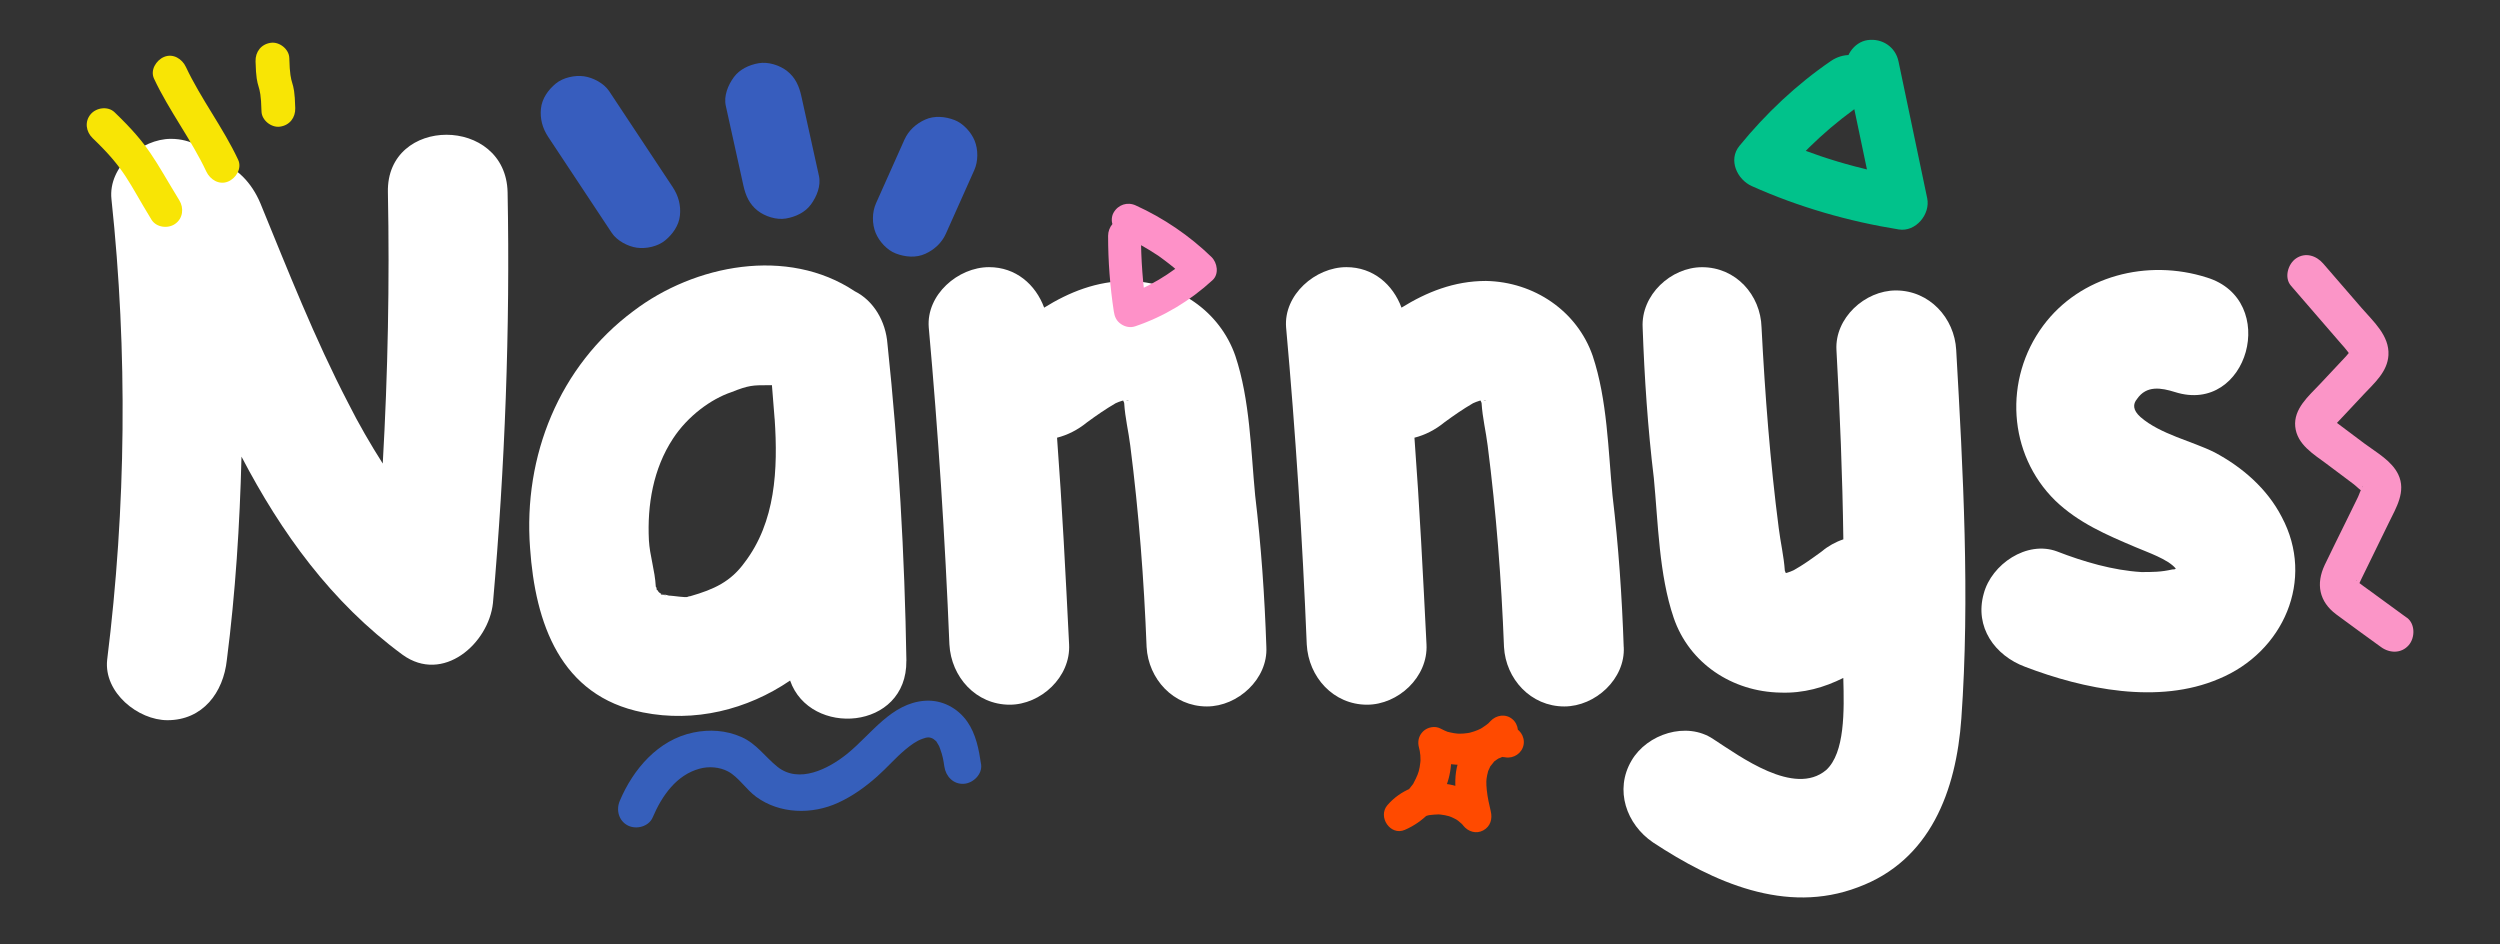
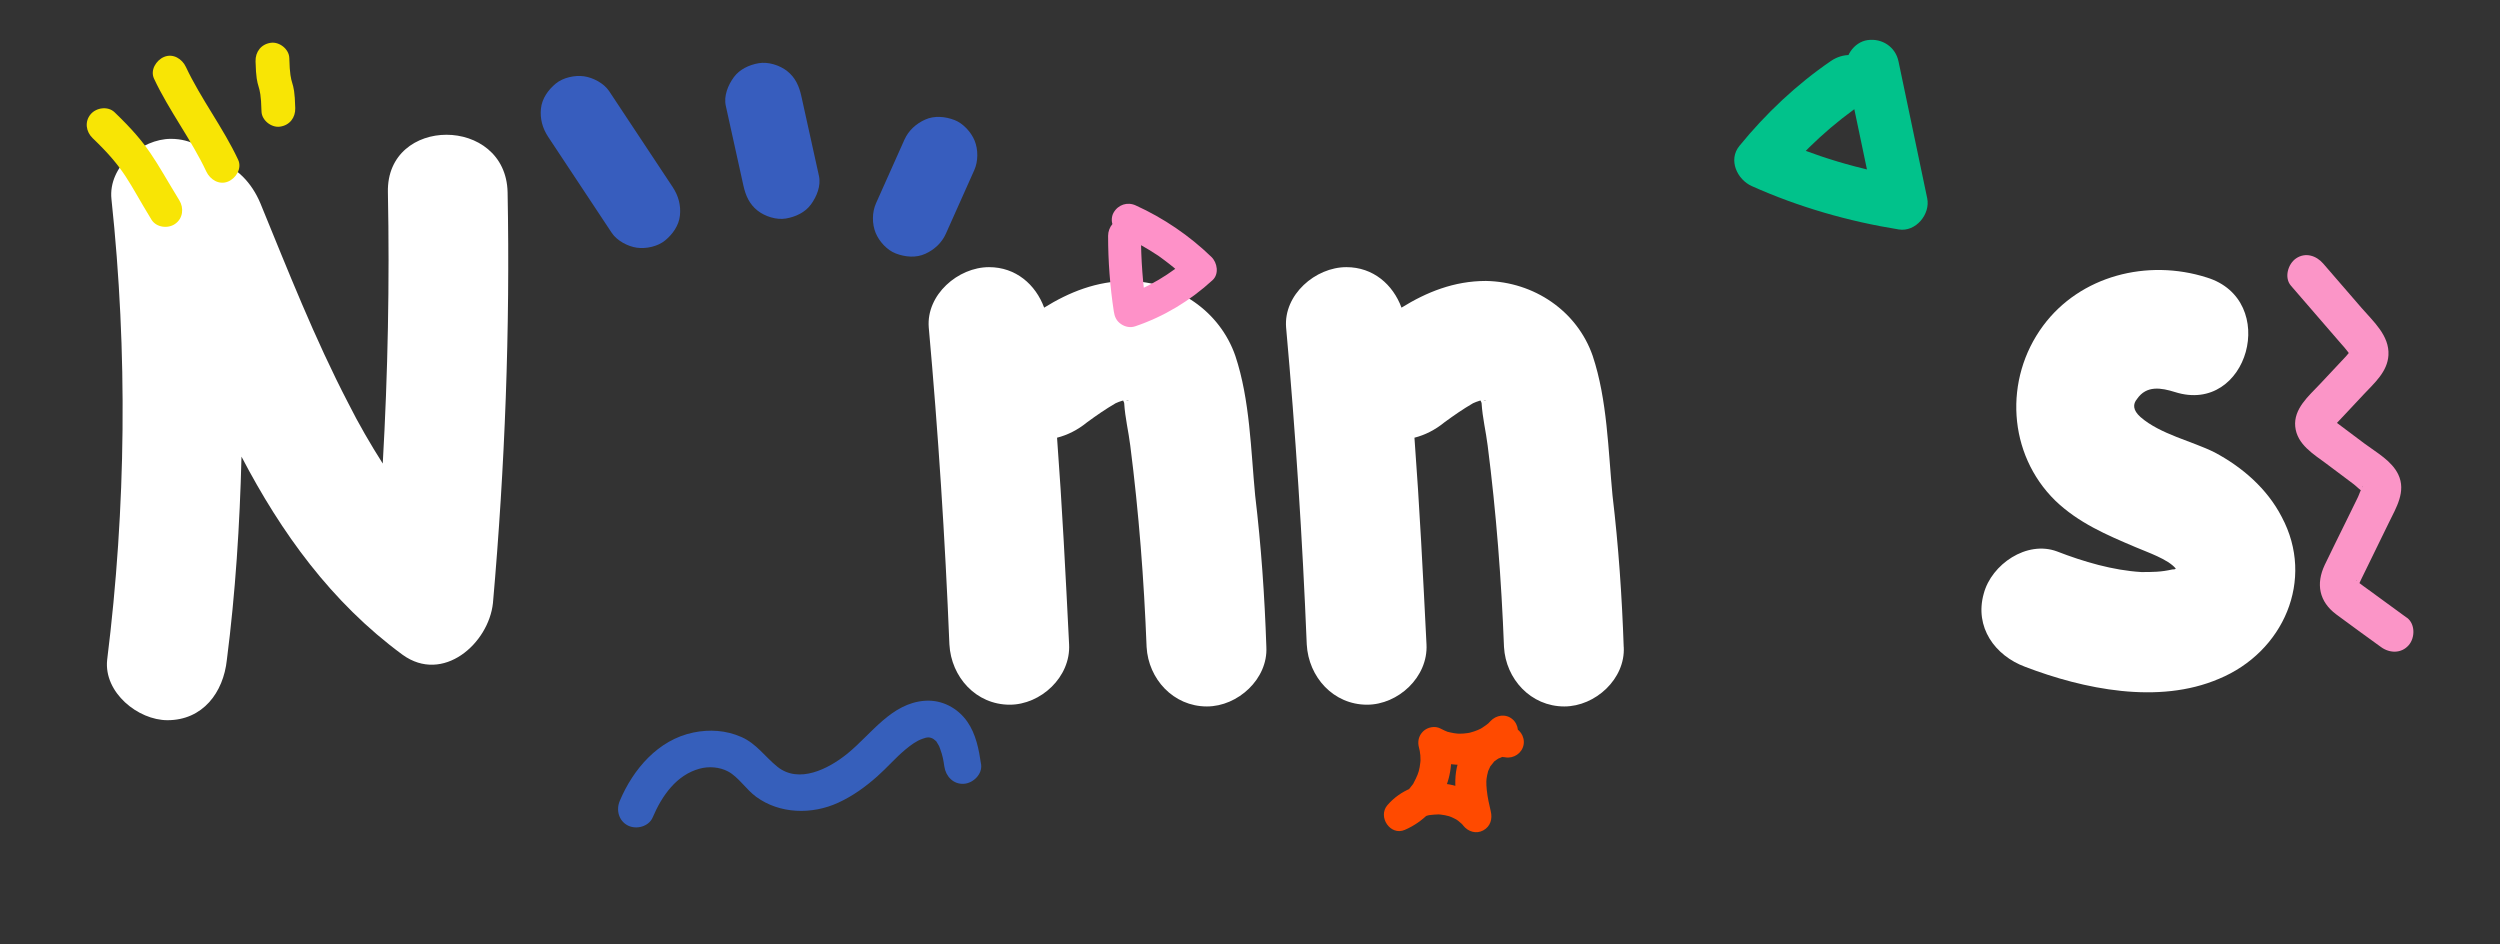
<svg xmlns="http://www.w3.org/2000/svg" id="Layer_1" data-name="Layer 1" viewBox="0 0 500 188.81">
  <rect x="0" y="0" width="500" height="188.81" fill="#333333" stroke="none" />
  <defs>
    <style>
      .cls-1 {
        fill: #fb95c7;
      }

      .cls-2 {
        fill: #f8e505;
      }

      .cls-3 {
        fill: #01c28b;
      }

      .cls-4 {
        fill: #fe91c8;
      }

      .cls-5 {
        fill: #ff4a00;
      }

      .cls-6 {
        fill: #fff;
      }

      .cls-7 {
        fill: #365fbb;
      }

      .cls-8 {
        fill: #375dbe;
      }
    </style>
  </defs>
  <g>
    <path class="cls-6" d="m45.37,131.98c-.69,6.54-4.82,12.06-11.88,12.06-5.86,0-12.75-5.51-12.06-12.06,3.79-30.49,4.13-61.49.86-92.15-.69-6.54,6.03-12.06,11.89-12.06,3.96,0,7.06,1.89,9.13,4.48,3.96,1.03,7.06,4.31,8.78,8.44,5.51,13.44,10.85,27.04,17.57,39.96,2.07,4.13,4.48,8.27,6.89,12.06,1.03-18.08,1.38-36.17,1.03-54.26-.34-15.33,23.6-15.33,23.94,0,.52,27.39-.52,54.77-2.93,82.16-.86,8.1-9.99,16.19-18.08,10.34-14.3-10.51-24.29-24.46-32.21-39.62-.34,13.61-1.21,27.22-2.93,40.65Z" />
-     <path class="cls-6" d="m181.27,132.15c.17,13.95-19.29,15.33-23.25,3.96-8.61,5.86-19.12,8.44-29.45,6.37-16.54-3.27-21.53-17.91-22.56-32.9-1.38-18.43,5.86-36.34,20.67-47.37,12.23-9.3,30.83-12.92,44.27-3.96,3.79,1.89,6.2,6.03,6.54,10.51,2.24,21.19,3.44,42.2,3.79,63.39Zm-26.35-48.4c-.17-2.07-.34-4.31-.52-6.54v-.17h-.86c-2.93,0-3.79,0-7.23,1.38-4.13,1.38-8.78,4.82-11.71,9.3-3.96,6.03-5.17,13.26-4.82,20.32.17,3.1,1.21,6.03,1.38,9.3.17.17.17.34.17.52s.17.17.17.17c.17.34.34.52.69.69.69.17,1.38.34,2.07.52-1.55-.34,1.89.17,2.58.17h.52c.17,0,.34-.17.69-.17,4.82-1.38,8.1-2.93,10.85-6.72,6.2-8.1,6.72-18.6,6.03-28.77Zm-22.74,34.97v.17c.86.17,1.72.34,0-.17Z" />
    <path class="cls-6" d="m253.27,129.4c.34,6.37-5.68,11.89-11.89,11.89-6.72,0-11.71-5.51-12.06-11.89-.52-13.43-1.55-26.87-3.27-40.31-.34-2.76-1.03-5.51-1.21-8.44,0-.17-.17-.34-.17-.52h-.17c-.52.17-1.03.34-1.38.52-2.07,1.21-3.79,2.41-5.68,3.79-1.89,1.55-3.96,2.58-6.03,3.1,1.03,13.78,1.72,27.56,2.41,41.34.34,6.54-5.68,12.06-11.88,12.06-6.72,0-11.71-5.51-12.06-12.06-.86-21.19-2.24-42.37-4.13-63.39-.52-6.54,5.86-12.06,12.06-12.06,5.34,0,9.3,3.45,11.02,8.1,4.99-3.1,10.51-5.34,16.88-5.34,9.65.17,18.26,6.03,21.36,14.99,2.93,8.78,3.1,18.95,3.96,27.9,1.21,10.16,1.9,20.15,2.24,30.31Zm-28.59-49.95.52.69h.17c.69-.17.34-.17-.17,0Z" />
    <path class="cls-6" d="m324.75,129.4c.34,6.37-5.68,11.89-11.89,11.89-6.72,0-11.71-5.51-12.06-11.89-.52-13.43-1.55-26.87-3.27-40.31-.34-2.76-1.03-5.51-1.21-8.44,0-.17-.17-.34-.17-.52h-.17c-.52.17-1.03.34-1.38.52-2.07,1.21-3.79,2.41-5.68,3.79-1.89,1.55-3.96,2.58-6.03,3.1,1.03,13.78,1.72,27.56,2.41,41.34.34,6.54-5.68,12.06-11.89,12.06-6.72,0-11.71-5.51-12.06-12.06-.86-21.19-2.24-42.37-4.13-63.39-.52-6.54,5.86-12.06,12.06-12.06,5.34,0,9.3,3.45,11.02,8.1,5-3.1,10.51-5.34,16.88-5.34,9.65.17,18.26,6.03,21.36,14.99,2.93,8.78,3.1,18.95,3.96,27.9,1.21,10.16,1.89,20.15,2.24,30.31Zm-28.59-49.95.52.69h.17c.69-.17.34-.17-.17,0Z" />
-     <path class="cls-6" d="m392.27,143.69c-1.03,14.47-6.2,28.42-20.67,33.76-14.47,5.51-28.94-1.03-40.99-8.96-5.34-3.62-7.75-10.51-4.31-16.36,3.1-5.34,11.02-7.92,16.36-4.31,5.34,3.45,16.19,11.54,22.56,6.2,3.79-3.45,3.62-11.89,3.44-18.43-3.79,1.89-7.92,3.1-12.57,2.93-9.65-.17-18.26-5.86-21.36-14.98-2.93-8.61-3.1-18.95-3.96-27.9-1.21-9.99-1.89-20.15-2.24-30.14-.34-6.54,5.68-12.06,11.89-12.06,6.72,0,11.71,5.51,11.89,12.06.69,13.43,1.72,26.87,3.44,40.13.34,2.76,1.03,5.69,1.21,8.44,0,.17.17.34.17.52h.17c.52-.17,1.03-.34,1.38-.52,1.89-1.03,3.79-2.41,5.68-3.79,1.21-1.03,2.76-1.9,4.31-2.41-.17-12.74-.69-25.32-1.38-37.89-.34-6.37,5.68-11.89,11.89-11.89,6.72,0,11.71,5.51,12.06,11.89,1.38,24.29,2.76,49.43,1.03,73.72Zm-35.66-28.94h-.17c-.69.17-.34,0,.17,0Zm.52.52" />
    <path class="cls-6" d="m443.77,135.77c-12.06,5.17-27.04,2.07-38.75-2.41-6.03-2.24-10.16-7.92-8.27-14.64,1.55-5.86,8.61-10.68,14.64-8.44,5.34,2.07,11.2,3.79,16.88,4.13,2.24,0,3.96,0,6.2-.52.34,0,.52,0,.69-.17-1.55-1.89-5.69-3.27-8.1-4.31-5.68-2.41-11.37-4.82-16.02-9.3-9.47-9.3-10.33-24.28-2.41-34.97,7.41-9.99,20.84-13.43,32.73-9.64,14.64,4.48,8.27,27.56-6.37,22.91-2.76-.86-5.68-1.38-7.58,1.38-.86,1.03-.86,2.24.69,3.62,3.96,3.45,10.34,4.82,14.81,7.06,5.51,2.93,10.51,7.23,13.44,12.92,6.72,12.57.34,27.04-12.57,32.38Zm-8.61-22.05" />
  </g>
  <path class="cls-5" d="m298.08,144.24c-.48.51-.31.36-.85.77-.26.2-.53.37-.8.55-.1.07-.43.25-.13.1-.48.25-.99.46-1.5.63-.31.1-.62.2-.94.28.42-.1-.14.02-.3.04-.54.08-1.08.13-1.62.13-.09,0-.78-.04-.3,0-.27-.02-.54-.06-.81-.1-.43-.07-1.19-.24-1.35-.29-.2-.07-1-.43-1.4-.65-1.09-.58-2.57-.27-3.43.55-.95.91-1.19,2.12-.83,3.37.03.11.2.94.11.4.06.36.11.72.14,1.08.02.31.03.62.03.93,0,.23,0,.21.01-.06-.01.16-.02.31-.04.47-.16,1.5-.38,2.17-.9,3.28-.13.28-.29.56-.43.84-.42.81.3-.35-.24.39-.37.51-.78.98-1.19,1.45-.43.49.14-.07-.32.32-.24.2-.48.39-.74.58-.3.21-.6.41-.92.59-.19.11-.18.1.03-.01-.19.09-.38.18-.57.26,1.16,1.65,2.32,3.29,3.48,4.94.65-.76,1.38-1.28,2.31-1.65.26-.1.53-.19.79-.28.18-.05.36-.1.54-.15-.36.08-.36.09,0,.02.61-.06,1.21-.14,1.83-.14.23,0,.19,0-.13-.01.19.01.38.03.56.05.28.03.56.08.84.13.12.02,1.23.32.59.11.27.09.53.19.78.3s.5.25.75.37c.31.18.32.18.04,0,.15.1.31.21.45.32.22.17.42.36.64.54.25.25.27.26.05.01.13.14.25.29.36.44.97,1.21,2.59,1.71,4,.93s1.86-2.27,1.48-3.83c-.33-1.38-.64-2.76-.79-4.21-.06-.57-.11-1.32-.09-1.78.02-.4.08-.81.16-1.2,0,.01.28-1.08.13-.64.11-.31.26-.61.4-.91.18-.4.03-.11.18-.32.16-.23.34-.43.52-.65.36-.45-.06-.04.36-.36.25-.19.52-.39.8-.55-.44.24.42-.13.43-.14.51-.18-.17-.12.4-.06.67.07-.33-.08.43.05,1.66.28,3.33-.83,3.64-2.51s-.84-3.36-2.51-3.64c-4.28-.72-8.26,1.99-10.04,5.8-1.98,4.23-.91,8.97.13,13.29,1.83-.97,3.65-1.93,5.48-2.9-4.98-6.2-15.06-6.56-20.3-.47-1.98,2.3.58,6.19,3.48,4.94,7.11-3.07,10.84-11.14,8.7-18.55-1.42,1.3-2.84,2.61-4.26,3.91,5.76,3.07,13.08,1.61,17.48-3.1,1.15-1.23.86-3.36-.39-4.4-1.35-1.14-3.24-.85-4.4.39h0Z" />
  <path class="cls-7" d="m196.21,152.84c-.43-2.95-1.02-6.03-2.76-8.52-1.92-2.73-5.05-4.39-8.42-4.17-6.77.45-10.77,6.71-15.58,10.6-3.79,3.06-9.67,6.04-13.96,2.61-2.48-1.99-4.18-4.62-7.19-5.95-3.07-1.36-6.39-1.58-9.65-.9-7.02,1.46-12,7.3-14.69,13.65-.78,1.83-.23,4.01,1.63,4.95,1.69.85,4.17.21,4.95-1.63,1.85-4.35,4.76-8.5,9.4-9.75,1.8-.49,3.93-.35,5.65.55,2.08,1.09,3.63,3.61,5.64,5.08,4.73,3.46,11.18,3.59,16.42,1.18,2.93-1.35,5.43-3.16,7.83-5.29,1.95-1.73,3.66-3.74,5.67-5.4,1.01-.83,2.11-1.66,3.34-2.09.93-.33,1.43-.45,2.34.12-.32-.2.19.19.21.2.64.61-.07-.21.42.53.37.55.39.66.59,1.22.49,1.33.64,2.24.82,3.48.29,1.97,1.8,3.58,3.9,3.45,1.86-.11,3.74-1.92,3.45-3.9h0Z" />
  <path class="cls-1" d="m481.33,123.52c-2.58-1.88-5.15-3.76-7.73-5.64-.6-.44-1.22-.86-1.8-1.33-.04-.03-.51-.46-.53-.46.27-.15.16,1.28.33,1.24-.04,0,.59-1.38.64-1.47.37-.76.74-1.51,1.11-2.27,1.48-3.02,2.96-6.04,4.43-9.07,1.47-3.01,3.48-6.23,1.88-9.61-1.3-2.75-4.4-4.43-6.75-6.19-1.24-.93-2.47-1.85-3.71-2.78-.58-.43-1.16-.86-1.73-1.3-.61-.47-.87-1-.74.12.11.97.21.32.69-.21.58-.64,1.18-1.26,1.78-1.89,1.18-1.26,2.37-2.52,3.55-3.79,2.12-2.26,4.75-4.52,4.94-7.84.22-3.92-3.03-6.73-5.38-9.45-2.56-2.96-5.11-5.91-7.67-8.87-1.38-1.59-3.56-2.31-5.44-1.02-1.59,1.09-2.41,3.83-1.02,5.44,2.27,2.63,4.55,5.26,6.82,7.89,1.07,1.23,2.13,2.46,3.2,3.7.44.5.9,1,1.3,1.54,1.94,2.63.17.2.35.4.17.58.22.62.13.15-.04-.12-.06-.25-.04-.37-.04-.05-.46.52-.71.79-.49.54-.99,1.06-1.49,1.59-1.26,1.34-2.52,2.68-3.77,4.02-2.2,2.34-5.28,4.91-4.92,8.49s3.67,5.5,6.29,7.46c1.24.93,2.47,1.85,3.71,2.78.58.43,1.15.86,1.73,1.3.54.41,1.29,1.24,1.91,1.49.18.07.32.59-.03-.45s.06-.6-.18-.35c-.38.39-.62,1.31-.87,1.82-.79,1.61-1.57,3.21-2.36,4.82-1.43,2.93-2.9,5.84-4.3,8.78-1.8,3.81-1.13,7.34,2.3,9.9,2.97,2.22,5.99,4.37,8.98,6.55,1.71,1.24,4.05,1.3,5.52-.4,1.29-1.49,1.32-4.27-.4-5.52h0Z" />
  <path class="cls-4" d="m228.19,46.86c0,5.06.38,10.12,1.14,15.12-1.43-.99-2.85-1.99-4.28-2.98,1.27-.43,2.52-.92,3.75-1.47-.59.27.31-.15.34-.17.28-.14.55-.28.83-.42.59-.31,1.18-.64,1.76-.98,1.11-.66,2.19-1.37,3.23-2.13.5-.37.98-.75,1.47-1.14.63-.5-.27.26.27-.23.31-.27.62-.55.92-.83l.23,4.65c-1.01-.98-2.06-1.92-3.14-2.81-.59-.48-1.18-.95-1.79-1.4-.26-.19-.52-.39-.78-.58-.18-.13-.35-.25-.53-.38.24.16.26.18.06.04-2.4-1.58-4.88-2.99-7.5-4.18-1.57-.71-2.3-2.92-1.46-4.43.91-1.61,2.75-2.22,4.43-1.46,5.58,2.53,10.74,6.05,15.14,10.3,1.19,1.15,1.57,3.42.23,4.65-4.49,4.12-9.69,7.27-15.47,9.23-.98.33-2.01.12-2.84-.45-.92-.63-1.28-1.46-1.44-2.53-.76-5.01-1.14-10.06-1.14-15.12,0-1.72,1.29-3.44,3.13-3.45,1.71,0,3.45,1.29,3.45,3.13h0Z" />
  <path class="cls-3" d="m373.03,20.31c-3.2,2.19-6.25,4.58-9.11,7.2-1.4,1.28-2.75,2.61-4.06,3.98-.04.04-1.1,1.22-.43.45-.33.37-.66.74-.99,1.11-.65.74-1.29,1.5-1.91,2.27-.83-2.68-1.65-5.36-2.48-8.04,4.38,1.96,8.87,3.65,13.47,5.03,2.26.68,4.53,1.26,6.82,1.82.37.09.35.08-.06-.01.35.08.71.15,1.06.23.53.11,1.06.22,1.6.32,1.24.24,2.49.46,3.74.66-1.89,2.08-3.79,4.16-5.68,6.24-1.91-9.12-3.82-18.25-5.74-27.37-.57-2.72,1.47-5.79,4.26-6.18,2.91-.4,5.57,1.35,6.18,4.26,1.91,9.12,3.82,18.25,5.74,27.37.67,3.19-2.3,6.79-5.68,6.24-10.13-1.63-20.03-4.48-29.4-8.67-2.91-1.3-4.78-5.22-2.48-8.04,5.3-6.49,11.41-12.27,18.33-17,2.29-1.56,5.61-1.77,7.47.65,1.61,2.09,1.79,5.8-.65,7.47h0Z" />
  <path class="cls-8" d="m189.17,46.75c1.89-4.24,3.78-8.47,5.68-12.71.8-1.79.81-4.11.07-5.92-.69-1.69-2.27-3.44-4.01-4.11-1.87-.72-4.05-.93-5.92-.07-1.81.83-3.28,2.16-4.11,4.01-1.89,4.24-3.78,8.47-5.68,12.71-.8,1.79-.81,4.11-.07,5.92.69,1.69,2.27,3.44,4.01,4.11,1.87.72,4.05.93,5.92.07,1.81-.83,3.28-2.16,4.11-4.01h0Z" />
  <path class="cls-8" d="m163.79,35.18c-1.17-5.32-2.34-10.63-3.52-15.95-.44-1.98-1.18-3.7-2.82-5-1.48-1.18-3.81-1.92-5.7-1.59-1.91.33-3.83,1.21-5,2.82-1.14,1.57-2.03,3.72-1.59,5.7,1.17,5.32,2.34,10.63,3.52,15.95.44,1.98,1.18,3.7,2.82,5,1.48,1.18,3.81,1.92,5.7,1.59,1.91-.33,3.83-1.21,5-2.82,1.14-1.57,2.03-3.72,1.59-5.7h0Z" />
  <path class="cls-8" d="m134.54,37.42c-4.24-6.4-8.47-12.8-12.71-19.19-1.04-1.57-3.2-2.71-5.02-2.97s-4.18.24-5.65,1.45c-1.52,1.25-2.77,3-2.97,5.02s.29,3.89,1.45,5.65c4.24,6.4,8.47,12.8,12.71,19.19,1.04,1.57,3.2,2.71,5.02,2.97,1.85.26,4.18-.24,5.65-1.45,1.52-1.25,2.77-3,2.97-5.02s-.29-3.89-1.45-5.65h0Z" />
  <path class="cls-2" d="m35.86,40.06c-5.05-8.26-5.97-10.91-12.95-17.61-1.32-1.27-3.65-.94-4.78.4-1.25,1.48-.93,3.51.4,4.78,6.56,6.3,7.02,8.55,11.77,16.31.96,1.56,3.29,1.85,4.72.84,1.58-1.1,1.8-3.16.84-4.72h0Z" />
  <path class="cls-2" d="m47.63,31.95c-2.98-6.37-7.46-12.19-10.45-18.56-.75-1.61-2.56-2.76-4.36-2.01-1.58.66-2.82,2.64-2.01,4.36,2.98,6.37,7.46,12.19,10.45,18.56.75,1.61,2.56,2.76,4.36,2.01,1.58-.66,2.82-2.64,2.01-4.36h0Z" />
  <path class="cls-2" d="m59.05,21.63c-.16-6.55-1.03-3.47-1.19-10.02-.04-1.78-1.98-3.3-3.7-3.05-1.93.27-3.1,1.8-3.05,3.7.16,6.55,1.03,3.47,1.19,10.02.04,1.78,1.98,3.3,3.7,3.05,1.93-.27,3.1-1.8,3.05-3.7h0Z" />
</svg>